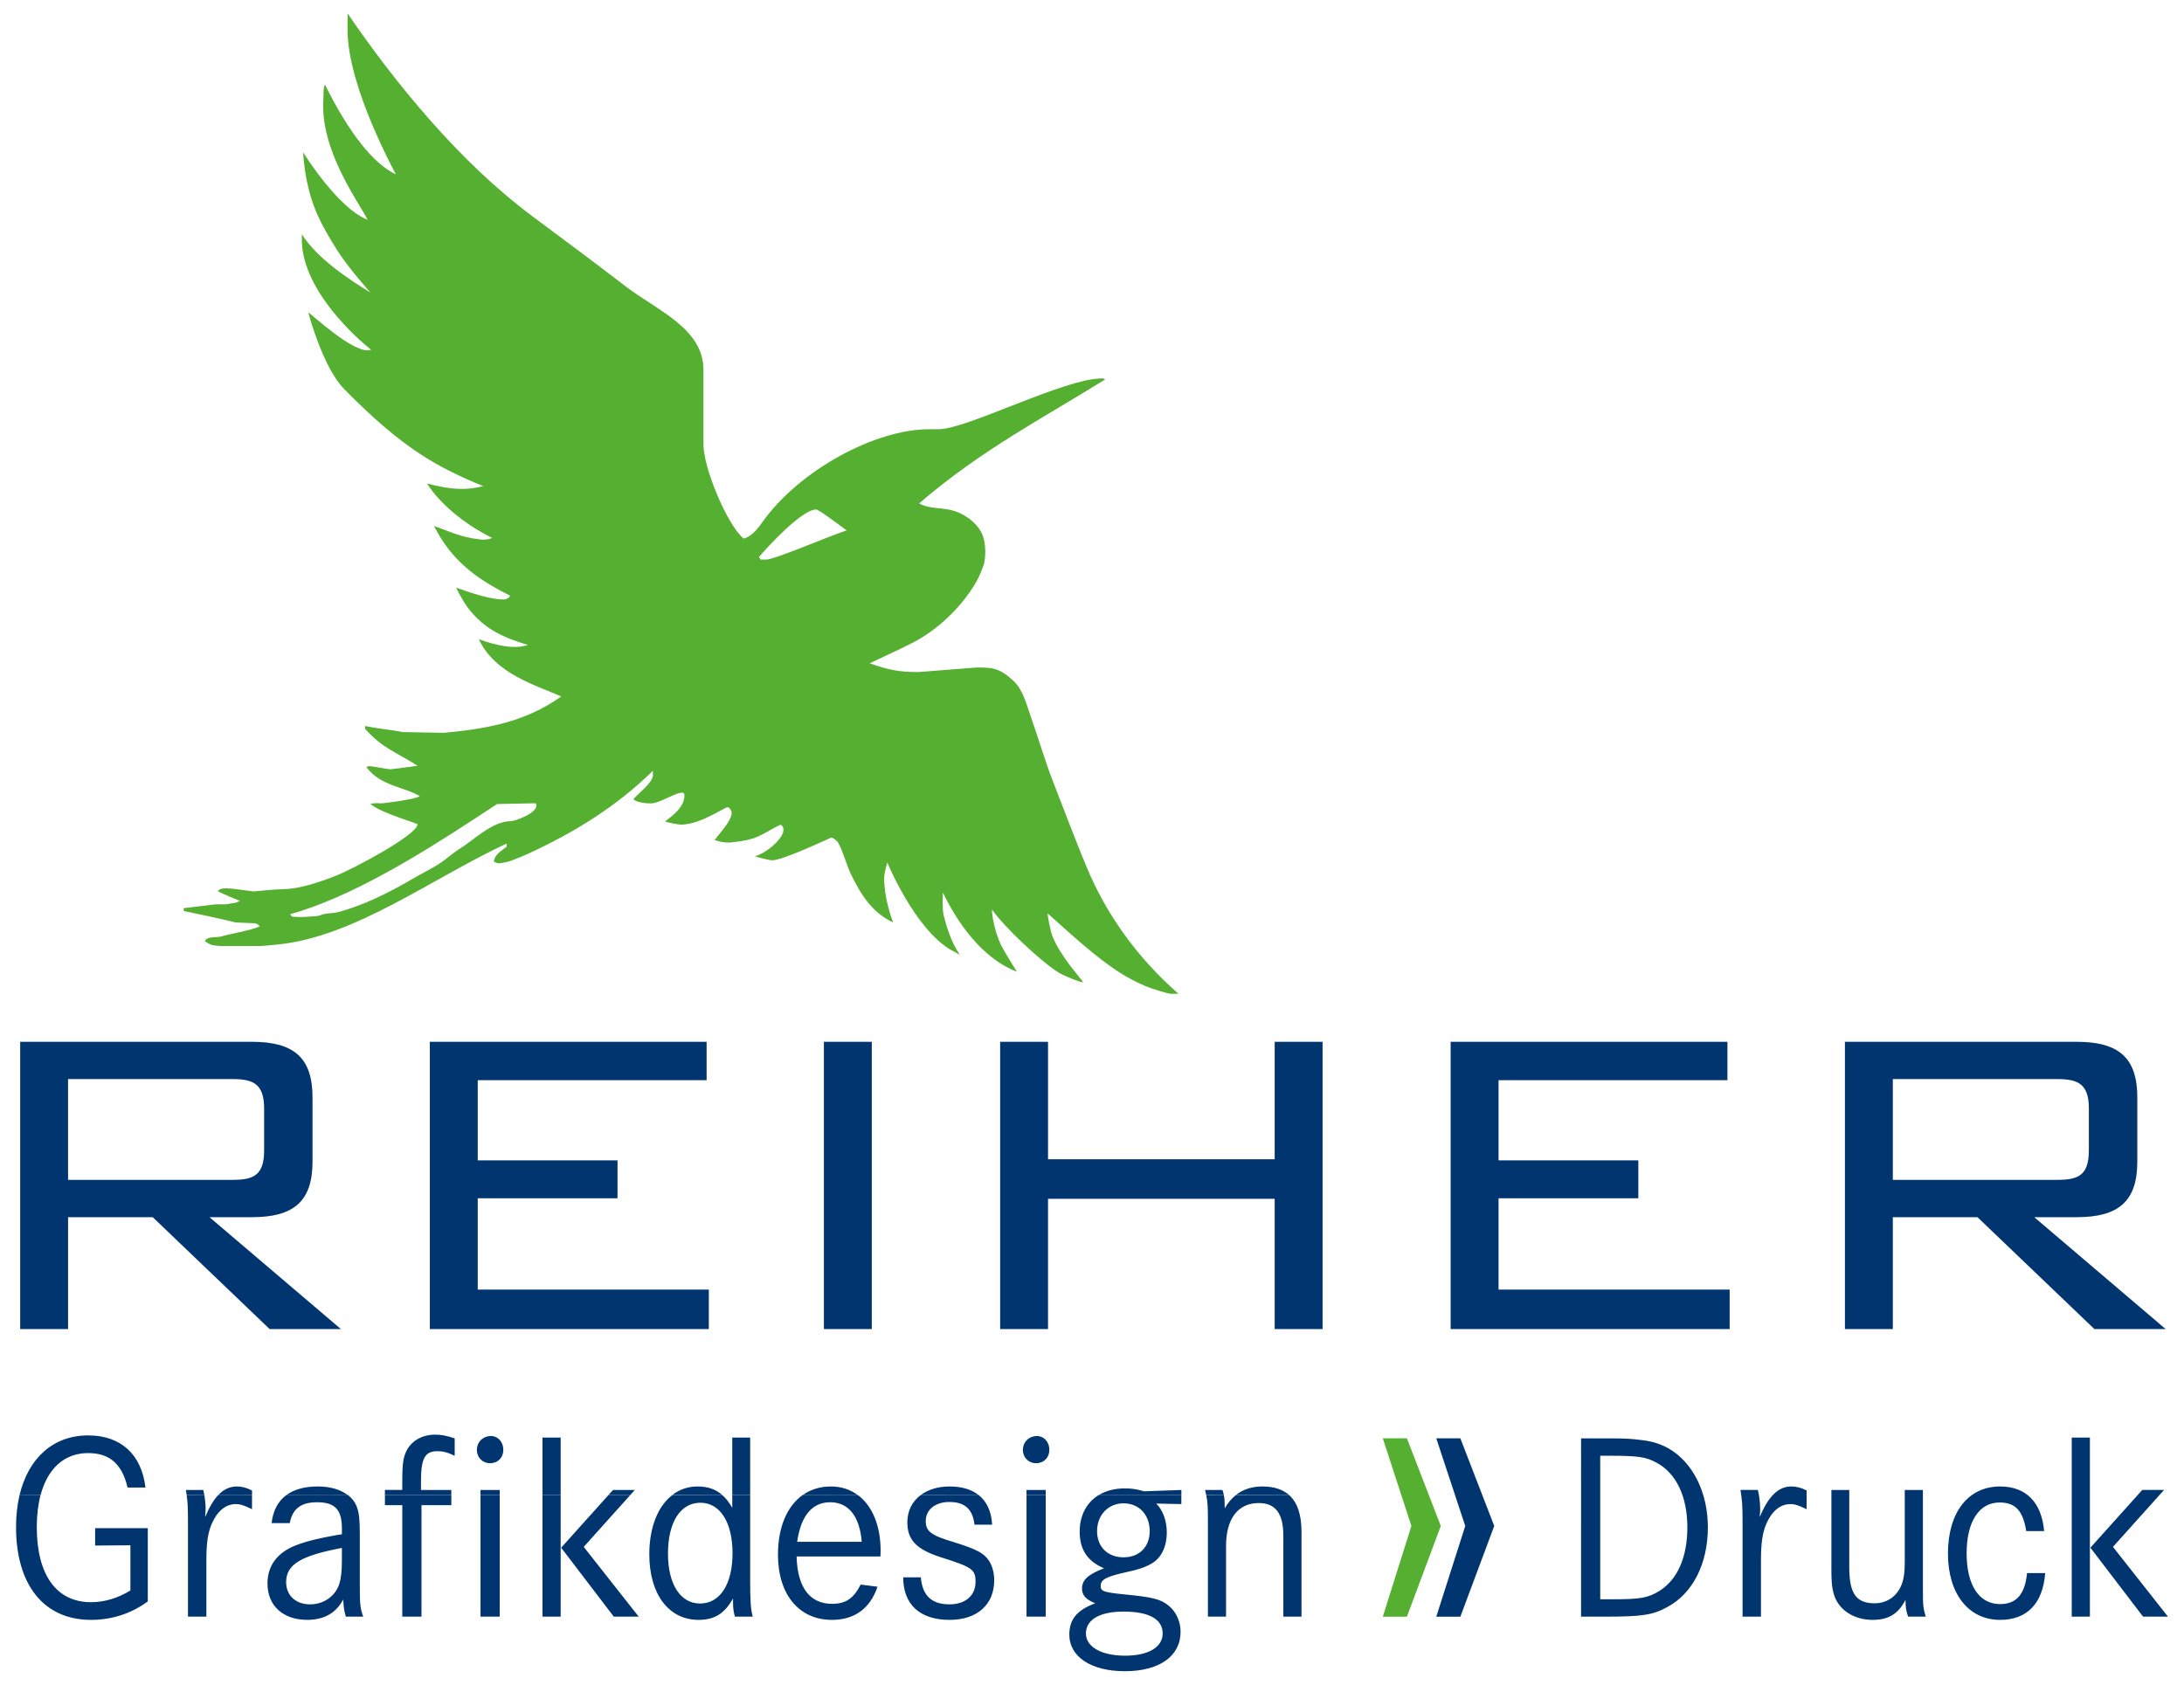
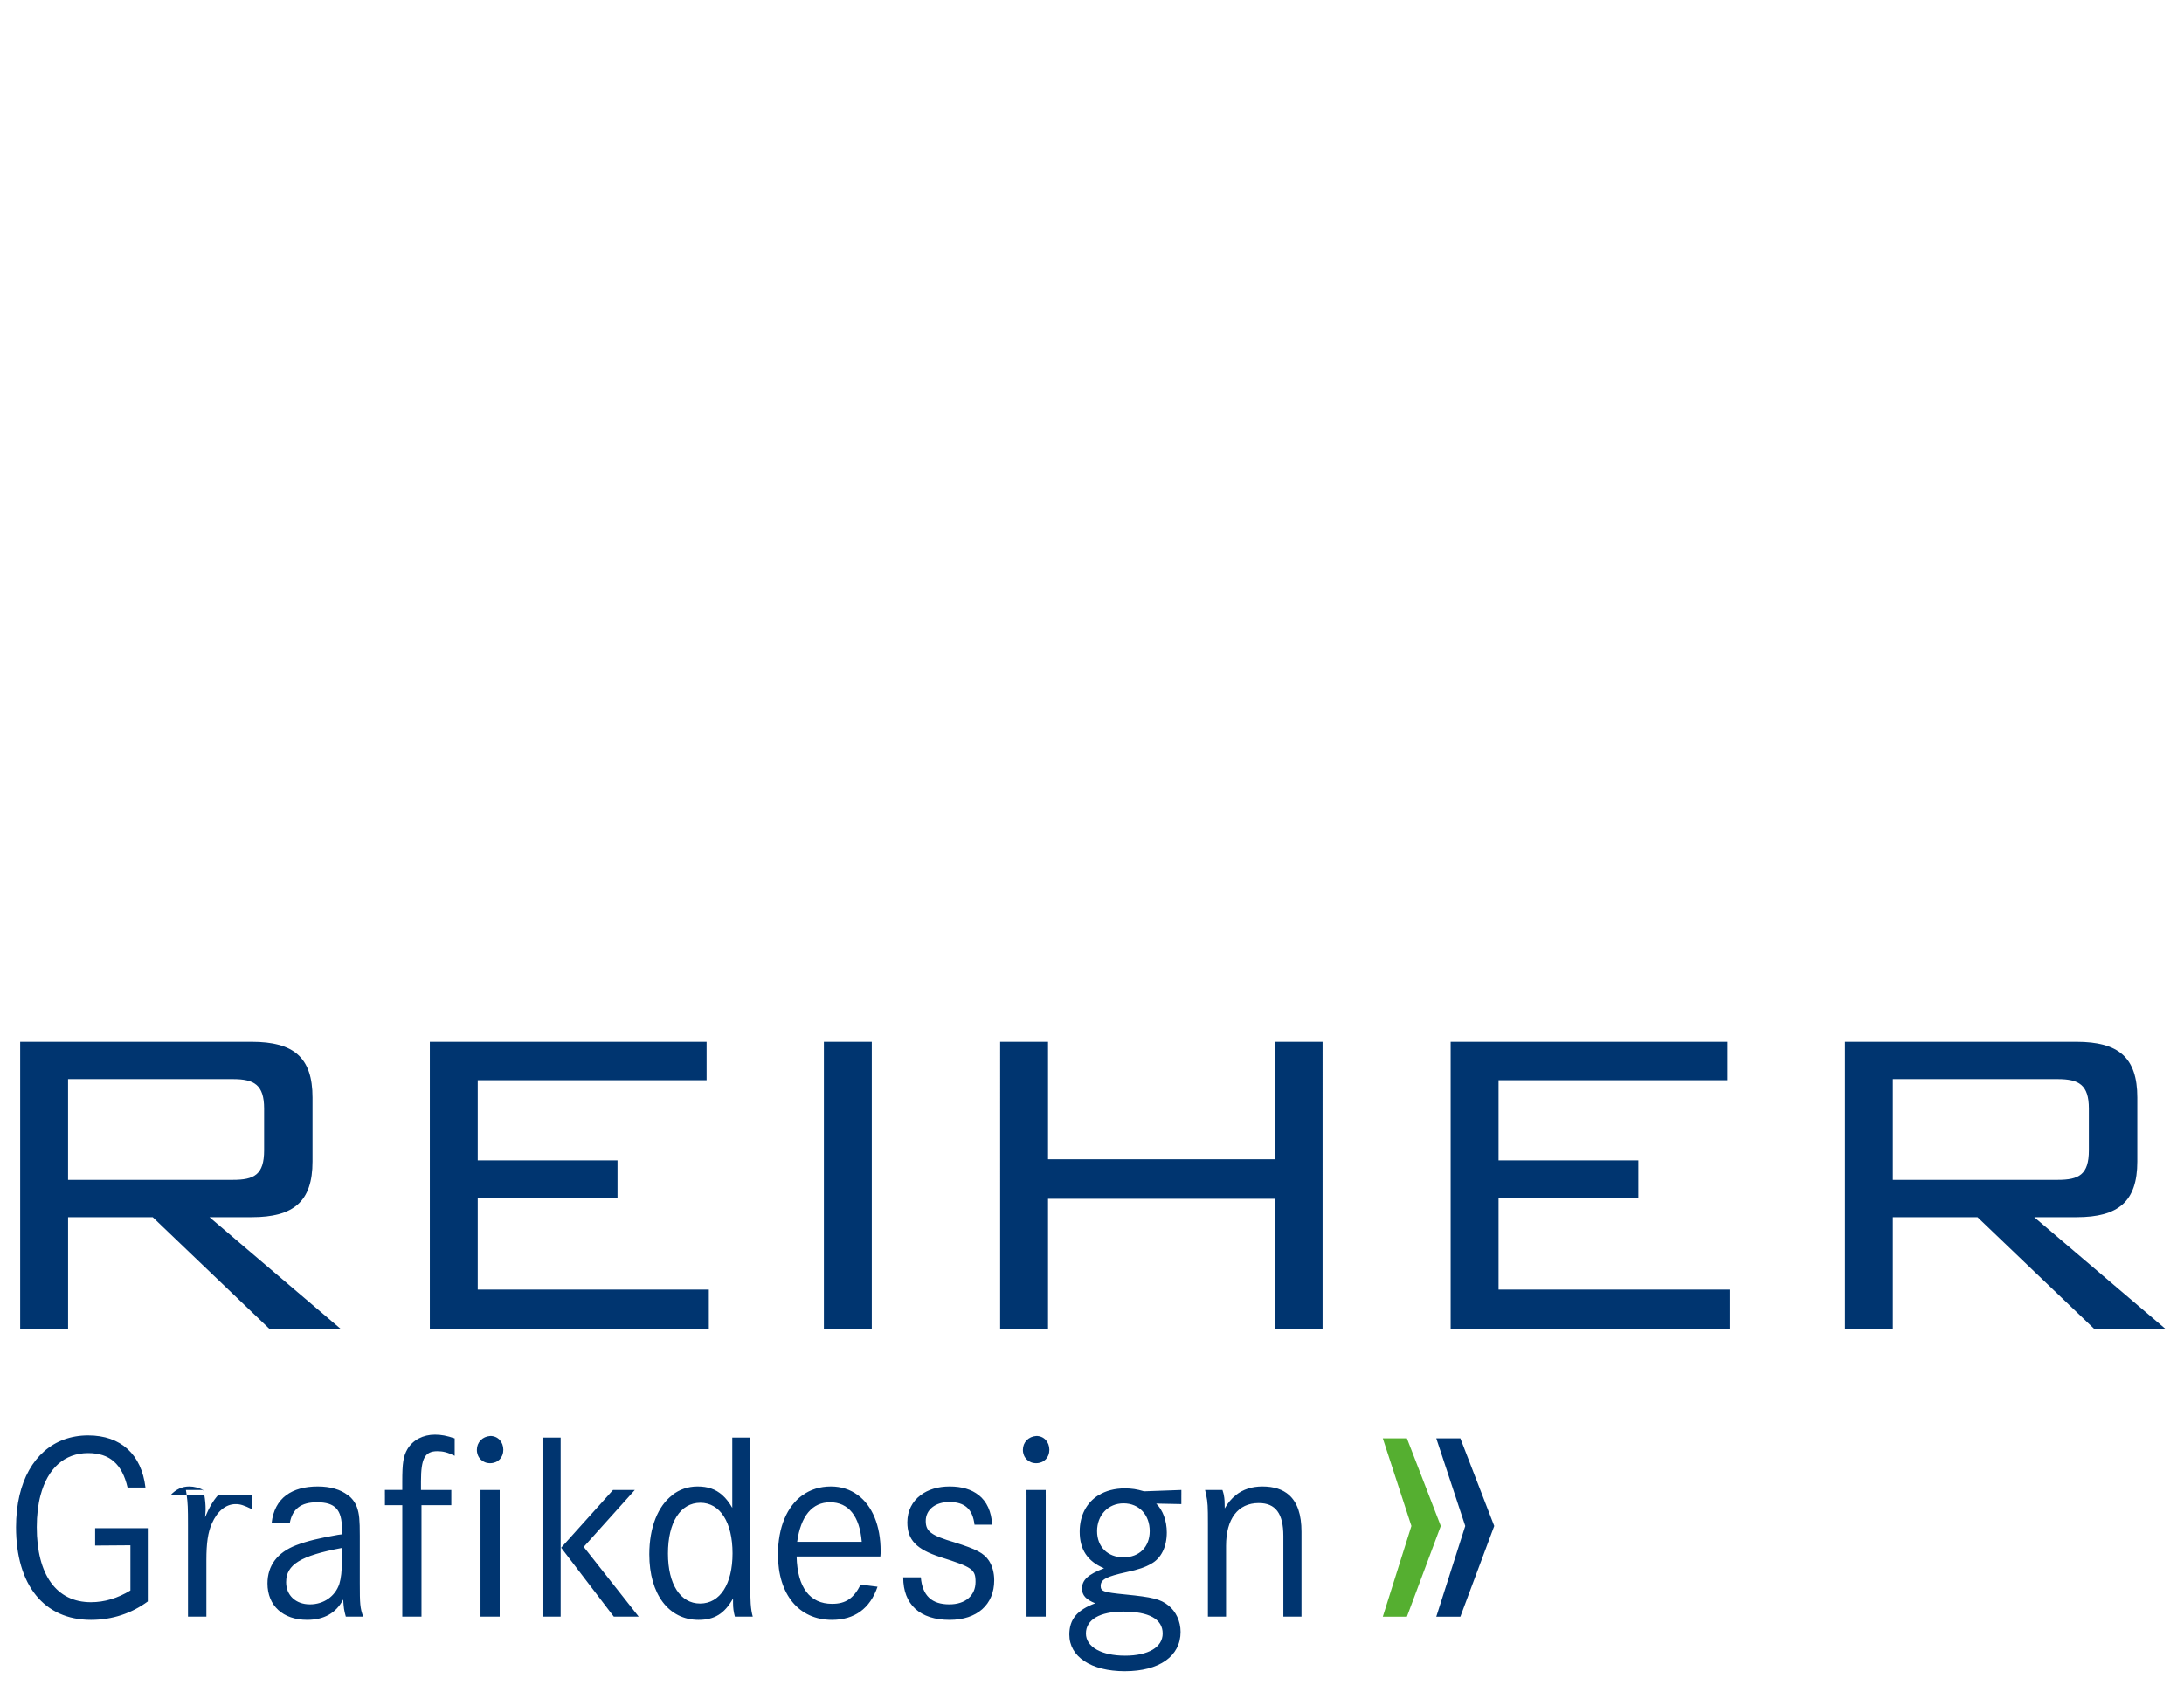
<svg xmlns="http://www.w3.org/2000/svg" version="1.1" id="Ebene_1" x="0px" y="0px" width="99.213px" height="76.535px" viewBox="0 0 99.213 76.535" style="enable-background:new 0 0 99.213 76.535;" xml:space="preserve">
  <g>
    <polygon style="fill:#003570;" points="66.562,69.328 65.246,73.449 66.34,73.449 67.879,69.328 66.34,65.346 65.246,65.346    66.562,69.328  " />
    <polygon style="fill:#55AF30;" points="64.116,69.328 62.817,73.449 63.912,73.449 65.451,69.328 63.912,65.346 62.817,65.346    64.116,69.328  " />
    <path style="fill-rule:evenodd;clip-rule:evenodd;fill:#003570;" d="M93.474,49.025c0.961,0,1.417,0.252,1.417,1.34v1.896   c0,1.113-0.456,1.342-1.417,1.342h-7.488v-4.578H93.474L93.474,49.025z M83.81,60.383h2.176v-5.084h3.845l5.313,5.084h3.237   l-5.97-5.084h1.923c1.897,0,2.758-0.709,2.758-2.529v-2.91c0-1.822-0.86-2.529-2.758-2.529H83.81V60.383L83.81,60.383z    M65.899,60.383h12.675v-1.795H68.075v-4.148h6.35v-1.721h-6.35v-3.645h10.397V47.33H65.899V60.383L65.899,60.383z M45.434,60.383   h2.175v-5.92h10.296v5.92h2.176V47.33h-2.176v5.338H47.609V47.33h-2.175V60.383L45.434,60.383z M37.427,60.383h2.176V47.33h-2.176   V60.383L37.427,60.383z M19.526,60.383H32.2v-1.795H21.702v-4.148h6.35v-1.721h-6.35v-3.645h10.397V47.33H19.526V60.383   L19.526,60.383z M10.581,49.025c0.961,0,1.417,0.252,1.417,1.34v1.896c0,1.113-0.456,1.342-1.417,1.342H3.092v-4.578H10.581   L10.581,49.025z M0.917,60.383h2.176v-5.084h3.845l5.312,5.084h3.238l-5.971-5.084h1.923c1.897,0,2.757-0.709,2.757-2.529v-2.91   c0-1.822-0.86-2.529-2.757-2.529H0.917V60.383L0.917,60.383z" />
    <path style="fill-rule:evenodd;clip-rule:evenodd;fill:#003570;" d="M0.888,67.926c-0.104,0.445-0.159,0.93-0.159,1.453   c0,2.635,1.272,4.215,3.405,4.215c0.954,0,1.838-0.291,2.58-0.838v-3.328H4.322v0.789l1.602-0.012v2.053   c-0.577,0.352-1.178,0.533-1.791,0.533c-1.567,0-2.462-1.238-2.462-3.412c0-0.543,0.059-1.029,0.171-1.453H0.888L0.888,67.926z    M8.48,67.926c0.051,0.357,0.059,0.586,0.059,1.355v0.389v3.777h0.836v-2.574c0-0.766,0.07-1.252,0.247-1.652   c0.248-0.57,0.636-0.887,1.083-0.887c0.212,0,0.366,0.049,0.743,0.232v-0.641H9.91c-0.214,0.23-0.409,0.562-0.593,1.004   c0.012-0.158,0.023-0.268,0.023-0.352c0-0.215-0.019-0.436-0.058-0.654L8.48,67.926L8.48,67.926z M13.006,67.926   c-0.379,0.281-0.606,0.709-0.667,1.271h0.825c0.118-0.645,0.506-0.947,1.237-0.947c0.824,0,1.131,0.34,1.131,1.201v0.256   l-0.177,0.023c-0.825,0.146-1.402,0.279-1.909,0.475c-0.848,0.328-1.295,0.924-1.295,1.736c0,1.008,0.707,1.652,1.802,1.652   c0.766,0,1.308-0.305,1.638-0.924c0.023,0.377,0.035,0.475,0.118,0.777h0.789c-0.141-0.4-0.153-0.57-0.153-1.518v-2.15   c0-0.729-0.023-0.996-0.129-1.299c-0.08-0.223-0.222-0.412-0.417-0.561L13.006,67.926L13.006,67.926z M17.486,67.926v0.457h0.789   v5.064h0.872v-5.064h1.355v-0.457H17.486L17.486,67.926z M21.828,67.926v5.521H22.7v-5.521H21.828L21.828,67.926z M24.644,67.926   v5.521h0.825v-5.523L24.644,67.926L24.644,67.926z M27.638,67.926l-2.146,2.389l2.392,3.133h1.131l-2.498-3.17l2.111-2.352H27.638   L27.638,67.926z M30.541,67.926c-0.651,0.496-1.045,1.459-1.045,2.691c0,1.811,0.883,2.977,2.238,2.977   c0.718,0,1.178-0.279,1.566-0.973v0.207c0,0.219,0.023,0.389,0.083,0.619h0.813c-0.094-0.34-0.118-0.68-0.118-1.699v-3.822h-0.813   v0.578c-0.137-0.24-0.285-0.432-0.451-0.578H30.541L30.541,67.926z M36.458,67.926c-0.704,0.504-1.117,1.457-1.117,2.705   c0,1.809,0.955,2.963,2.45,2.963c1.025,0,1.732-0.51,2.073-1.506l-0.766-0.098c-0.318,0.631-0.683,0.875-1.296,0.875   c-1.013,0-1.579-0.742-1.614-2.15h3.805c0.012-0.109,0.012-0.193,0.012-0.242c0-1.172-0.386-2.072-1.037-2.551L36.458,67.926   L36.458,67.926z M41.823,67.926c-0.382,0.285-0.605,0.715-0.605,1.234c0,0.803,0.412,1.227,1.496,1.58   c1.461,0.461,1.602,0.559,1.602,1.129c0,0.619-0.459,1.02-1.19,1.02c-0.801,0-1.225-0.4-1.295-1.227H41.03   c0,1.238,0.766,1.932,2.108,1.932c1.249,0,2.026-0.693,2.026-1.799c0-0.34-0.083-0.643-0.235-0.885   c-0.236-0.354-0.566-0.523-1.567-0.838c-1.072-0.316-1.308-0.498-1.308-0.973c0-0.51,0.436-0.861,1.072-0.861   c0.707,0,1.061,0.328,1.143,1.031h0.801c-0.032-0.598-0.242-1.053-0.613-1.348L41.823,67.926L41.823,67.926z M46.632,67.926v5.521   h0.872v-5.521H46.632L46.632,67.926z M49.905,67.926c-0.54,0.334-0.858,0.916-0.858,1.66c0,0.812,0.354,1.348,1.107,1.664   c-0.73,0.279-1.001,0.533-1.001,0.922c0,0.305,0.177,0.498,0.601,0.668c-0.825,0.305-1.178,0.729-1.178,1.422   c0,1.008,0.99,1.664,2.521,1.664c1.566,0,2.533-0.682,2.533-1.785c0-0.486-0.213-0.936-0.554-1.203   c-0.365-0.291-0.73-0.377-1.956-0.498c-1.001-0.098-1.119-0.146-1.119-0.389c0-0.291,0.248-0.424,1.189-0.631   c0.519-0.109,0.837-0.219,1.107-0.377c0.448-0.242,0.707-0.766,0.707-1.422c0-0.521-0.177-1.02-0.482-1.311l1.143,0.023v-0.408   H49.905L49.905,67.926z M54.795,67.926c0.069,0.322,0.077,0.523,0.077,1.295v0.426v3.801h0.824v-3.219   c0-1.227,0.542-1.943,1.484-1.943c0.766,0,1.119,0.475,1.119,1.494v0.414v3.254h0.824v-3.303v-0.559   c0-0.771-0.186-1.324-0.561-1.662l-2.419,0.002c-0.196,0.15-0.366,0.354-0.507,0.604c0-0.277-0.006-0.438-0.04-0.602L54.795,67.926   L54.795,67.926z M52.817,74.213c0,0.619-0.647,1.008-1.708,1.008c-1.072,0-1.779-0.4-1.779-1.008c0-0.631,0.636-0.996,1.697-0.996   C52.193,73.217,52.817,73.557,52.817,74.213L52.817,74.213z M52.228,69.561c0,0.717-0.472,1.191-1.189,1.191   c-0.719,0-1.202-0.475-1.202-1.191c0-0.729,0.506-1.262,1.202-1.262C51.745,68.299,52.228,68.82,52.228,69.561L52.228,69.561z    M36.213,70.047c0.165-1.178,0.683-1.797,1.496-1.797c0.836,0,1.343,0.631,1.438,1.797H36.213L36.213,70.047z M33.277,70.57   c0,1.396-0.565,2.281-1.473,2.281c-0.895,0-1.46-0.873-1.46-2.27c0-1.422,0.565-2.309,1.473-2.309   C32.711,68.273,33.277,69.16,33.277,70.57L33.277,70.57z M15.531,70.91c0,0.461-0.036,0.789-0.118,1.057   c-0.189,0.557-0.707,0.922-1.332,0.922c-0.648,0-1.083-0.412-1.083-1.008c0-0.801,0.66-1.203,2.533-1.555V70.91L15.531,70.91z" />
-     <path style="fill-rule:evenodd;clip-rule:evenodd;fill:#003570;" d="M1.843,67.926c0.323-1.217,1.086-1.91,2.161-1.91   c0.978,0,1.543,0.498,1.791,1.566h0.813c-0.177-1.506-1.119-2.369-2.604-2.369c-1.58,0-2.715,1.025-3.116,2.717L1.843,67.926   L1.843,67.926z M9.283,67.926c-0.014-0.08-0.03-0.158-0.048-0.234h-0.79c0.014,0.086,0.025,0.162,0.036,0.232L9.283,67.926   L9.283,67.926z M11.449,67.926v-0.211c-0.236-0.121-0.471-0.182-0.684-0.182c-0.324,0-0.604,0.127-0.855,0.395L11.449,67.926   L11.449,67.926z M15.797,67.926c-0.325-0.256-0.795-0.393-1.362-0.393c-0.6,0-1.08,0.135-1.43,0.395L15.797,67.926L15.797,67.926z    M20.502,67.926v-0.234h-1.378v-0.393c0-1.039,0.176-1.369,0.742-1.369c0.259,0,0.459,0.049,0.789,0.209v-0.791   c-0.354-0.121-0.612-0.17-0.896-0.17c-0.542,0-1.001,0.242-1.249,0.654c-0.188,0.33-0.236,0.623-0.236,1.492v0.367h-0.789v0.234   H20.502L20.502,67.926z M22.7,67.926v-0.234h-0.872v0.234H22.7L22.7,67.926z M25.469,67.926v-2.615h-0.825v2.613L25.469,67.926   L25.469,67.926z M28.628,67.926l0.21-0.234h-0.99l-0.21,0.234H28.628L28.628,67.926z M32.814,67.926   c-0.302-0.271-0.663-0.393-1.128-0.393c-0.434,0-0.822,0.137-1.146,0.387L32.814,67.926L32.814,67.926z M34.078,67.926v-2.615   h-0.813v2.615H34.078L34.078,67.926z M38.969,67.926c-0.341-0.256-0.755-0.393-1.225-0.393c-0.493,0-0.928,0.139-1.286,0.395   L38.969,67.926L38.969,67.926z M44.458,67.926c-0.322-0.26-0.766-0.393-1.319-0.393c-0.531,0-0.983,0.143-1.315,0.391   L44.458,67.926L44.458,67.926z M47.503,67.926v-0.234h-0.872v0.234H47.503L47.503,67.926z M53.666,67.926v-0.234l-1.696,0.061   c-0.33-0.098-0.565-0.133-0.872-0.133c-0.464,0-0.868,0.109-1.192,0.309L53.666,67.926L53.666,67.926z M55.598,67.926   c-0.016-0.072-0.037-0.148-0.066-0.234h-0.789c0.021,0.086,0.038,0.162,0.053,0.23L55.598,67.926L55.598,67.926z M58.564,67.926   c-0.292-0.262-0.697-0.393-1.218-0.393c-0.472,0-0.873,0.129-1.201,0.387L58.564,67.926L58.564,67.926z M46.467,65.869   c0,0.352,0.259,0.607,0.601,0.607c0.353,0,0.601-0.256,0.601-0.607c0-0.365-0.248-0.631-0.589-0.631   C46.714,65.262,46.467,65.529,46.467,65.869L46.467,65.869z M21.663,65.869c0,0.352,0.259,0.607,0.601,0.607   c0.354,0,0.601-0.256,0.601-0.607c0-0.365-0.248-0.631-0.589-0.631C21.91,65.262,21.663,65.529,21.663,65.869L21.663,65.869z" />
-     <path style="fill-rule:evenodd;clip-rule:evenodd;fill:#003570;" d="M94.113,73.447h0.825v-8.137h-0.825V73.447L94.113,73.447z    M94.961,70.314l2.392,3.133h1.131l-2.498-3.17l2.321-2.586h-0.99L94.961,70.314L94.961,70.314z M90.858,67.533   c-1.449,0-2.368,1.178-2.368,3.049c0,1.82,0.931,3.012,2.368,3.012c1.225,0,1.943-0.742,2.049-2.125h-0.824   c-0.094,0.959-0.482,1.408-1.225,1.408c-0.955,0-1.52-0.863-1.52-2.307c0-1.434,0.564-2.309,1.496-2.309   c0.718,0,1.06,0.365,1.213,1.299h0.812C92.743,68.25,92.036,67.533,90.858,67.533L90.858,67.533z M83.194,71.213   c0,0.656,0.023,0.91,0.117,1.227c0.212,0.705,0.907,1.154,1.756,1.154c0.718,0,1.166-0.268,1.496-0.912   c0,0.328,0.023,0.498,0.117,0.766h0.801c-0.117-0.389-0.129-0.51-0.129-1.264v-0.484v-4.008h-0.824v3.266   c0,0.486-0.047,0.803-0.153,1.057c-0.212,0.523-0.672,0.826-1.214,0.826c-0.836,0-1.154-0.438-1.154-1.627v-3.521h-0.812V71.213   L83.194,71.213z M79.16,69.281v0.389v3.777h0.836v-2.574c0-0.766,0.07-1.252,0.247-1.652c0.248-0.57,0.637-0.887,1.084-0.887   c0.212,0,0.365,0.049,0.742,0.232v-0.852c-0.235-0.121-0.471-0.182-0.684-0.182c-0.601,0-1.048,0.438-1.448,1.396   c0.012-0.158,0.023-0.268,0.023-0.352c0-0.293-0.035-0.596-0.106-0.887h-0.789C79.147,68.213,79.16,68.359,79.16,69.281   L79.16,69.281z M72.694,66.137h0.365c1.39,0,1.708,0.049,2.215,0.328c0.883,0.484,1.378,1.541,1.378,2.926   c0,1.336-0.436,2.344-1.236,2.867c-0.542,0.34-0.884,0.4-2.145,0.4h-0.577V66.137L72.694,66.137z M71.822,73.447h1.131   c1.626,0,2.133-0.072,2.792-0.438c1.154-0.619,1.838-1.967,1.838-3.619c0-1.59-0.684-2.951-1.779-3.582   c-0.341-0.193-0.742-0.328-1.189-0.377c-0.436-0.061-0.754-0.084-1.566-0.084h-1.226V73.447L71.822,73.447z" />
-     <path style="fill-rule:evenodd;clip-rule:evenodd;fill:#55AF30;" d="M49.383,39.438c-0.309-0.736-0.613-1.518-0.913-2.285v-0.006   c-0.218-0.566-0.434-1.129-0.646-1.672c-0.354-0.904-0.67-1.994-1.003-2.93c-0.187-0.521-0.342-1.209-0.789-1.619   c-0.664-0.609-0.977-0.598-1.695-0.598l-2.615,0.205c-0.817,0-1.327-0.08-2.216-0.396c0.597-0.285,1.402-0.652,1.965-0.941   c1.064-0.551,2.137-1.523,2.833-2.682c0.146-0.242,0.283-0.568,0.382-0.852c0.07-0.199,0.154-0.943-0.09-1.439   c-0.278-0.564-0.909-0.949-1.434-1.059c-0.463-0.098-1.027-0.059-1.406-0.295c2.809-2.424,5.681-3.904,8.45-5.631   c-0.052-0.012-0.052-0.047-0.138-0.047c-1.723,0-6.143,2.311-7.434,2.311h-0.441c-2.419,0-5.888,1.848-7.58,4.248   c-0.19,0.271-0.487,0.643-0.834,0.717c-0.729-0.6-1.823-3.176-1.823-4.281v-3.387c0-1.887-2.132-2.707-3.551-3.801   c-1.473-1.133-2.85-2.15-4.248-3.193c-3.289-2.457-6.199-6.02-8.367-9.195v0.746c-0.006,2.619,2.22,6.578,2.188,6.564   c-1.042-0.496-2.14-1.914-3.214-4.07c-0.085,0.111-0.062,0.443-0.077,0.73c-0.123,2.246,1.56,4.539,2.018,5.406   c-0.957-0.352-2.148-1.832-2.939-3.068c0,0,0.053,0.67,0.132,1.092c0.261,1.393,0.661,2.145,1.413,3.348   c0.51,0.816,1.525,1.939,1.525,1.939c-0.986-0.602-2.447-1.57-3.122-2.654c0,0-0.004,0.201-0.001,0.332   c0.066,2.271,2.537,4.434,3.147,4.916c-0.729,0.281-2.813-1.727-2.853-1.688c0,0,0.643,2.467,1.627,3.471   c2.674,2.729,4.273,3.572,6.325,4.414c-0.744,0.178-1.374,0.191-2.558-0.121c0,0,0.79,1.391,2.953,2.471   c-0.03,0.021-0.223,0.105-0.541,0.07c-0.921-0.102-1.357-0.359-2.095-0.609c0,0,0.196,0.371,0.34,0.598   c0.848,1.322,1.967,1.979,3.108,2.564c0,0.084-0.172,0.176-0.259,0.176c-0.637,0-1.462-0.283-2.188-0.539   c0,0,0.295,0.602,0.554,0.938c0.754,0.979,1.658,1.348,2.706,1.664c-0.589,0.211-1.413,0.035-2.226-0.258   c0.742,1.594,2.646,2.102,3.742,2.6c-1.72,1.23-3.61,1.488-5.332,1.652l-1.868-0.035c-0.518-0.104-1.037-0.139-1.711-0.273v0.125   c0.797,0.9,1.44,1.068,2.385,1.68c-0.4,0.055-1.16,0.158-1.246,0.158c-0.087,0-0.832-0.139-0.918-0.139   c-0.087,0-0.116,0.006-0.156,0.051c0.652,0.861,1.727,0.887,2.425,1.312c-0.235,0.152-1.663,0.326-1.749,0.326   c-0.087,0-0.24-0.033-0.502,0.021c0.244,0.219,0.832,0.455,1.33,0.633h0.001c0.029,0.01,0.062,0.023,0.075,0.027   c0.41,0.146,0.74,0.25,0.74,0.268c0,0.48-2.963,2.051-3.729,2.348c-0.697,0.271-1.596,0.58-2.314,0.598   c-0.658,0.018-1.299,0.104-1.385,0.104c-0.087,0-0.553-0.072-0.829-0.104c-0.585-0.068-0.734-0.033-0.812,0.1   c0.352,0.176,0.698,0.312,1,0.436c-0.061,0.02-0.12,0.068-0.157,0.072c-0.175,0.027-0.401,0.082-0.488,0.082H9.81L8.343,41.26   v0.127c0.823,0.17,1.61,0.338,2.365,0.523l0.866,0.035c0.076,0.016,0.16,0.043,0.228,0.148c-0.539,0.209-1.252,0.309-1.789,0.459   C9.84,42.6,9.382,42.529,9.309,42.76c0.11,0.078,0.212,0.141,0.323,0.172c0.131,0.033,0.339,0.047,0.425,0.047h1.758   c0.087,0,0.322-0.021,0.803-0.068c3.515-0.357,6.983-2.996,10.393-4.586v0.15c-0.24,0.176-0.546,0.361-0.576,0.668   c0.078,0.043,0.138,0.078,0.225,0.078s0.396-0.057,0.56-0.117c0.282-0.107,0.578-0.225,0.833-0.346   c0.992-0.459,1.984-0.986,2.942-1.611c0.932-0.609,1.83-1.309,2.666-2.131v0.225c-0.049,0.35-0.608,0.746-0.89,1.07   c0.218,0.201,0.811,0.188,0.811,0.188c0.364,0,1.095-0.482,1.372-0.482c0.021,0,0.138-0.039,0.138,0.121   c0,0.439-0.361,0.779-0.669,1.016h0.004c-0.008,0.006-0.017,0.012-0.019,0.014c-0.069,0.053-0.135,0.102-0.192,0.145   c0.04,0.047,0.617,0.152,0.703,0.152c0.367,0,0.768-0.133,1.123-0.287c0.017-0.008,0.034-0.018,0.052-0.025   c0.487-0.221,0.876-0.48,0.956-0.48c0.086,0,0.189,0.156,0.189,0.242c0,0.072-0.02,0.152-0.055,0.238l0,0   c-0.145,0.346-0.531,0.75-0.721,1.016c0.05,0.008,0.424,0.137,0.727,0.105c0.086-0.008,0.678-0.062,1.076-0.203   c0.397-0.135,0.799-0.434,1.205-0.605c0.475,0.332-0.553,1.27-1.179,1.439c0,0,0.48,0.146,0.766,0.178   c0.422,0.045,2.688-1.029,2.7-1.029c0.088,0,0.266,0.135,0.317,0.23c0.252,0.461,0.351,0.947,0.589,1.447   c0.425,0.875,0.942,1.727,1.909,2.178c-0.334-0.867-0.418-1.674-0.407-2.064c0.001-0.086,0.062-0.408,0.144-0.658   c0,0,1.225,2.986,2.877,3.965c0.167,0.086,0.422,0.23,0.422,0.23c-0.418-0.588-0.609-1.305-0.734-1.766   c-0.074-0.264-0.06-1.049-0.035-1.051c0.644,1.33,1.759,2.969,3.354,3.582c0,0-0.594-0.953-0.697-1.164   c-0.382-0.785-0.453-1.627-0.429-1.656c0.556,0.799,2.233,2.373,3.037,2.867c0.248,0.152,1.06,0.473,1.1,0.426   c-0.177-0.252-1.014-1.166-1.378-2.043c-0.124-0.299-0.253-1.049-0.232-1.078c1.114,0.996,2.16,1.971,3.281,2.695   c0.328,0.211,0.803,0.459,1.146,0.6c0.367,0.152,1.066,0.359,1.153,0.354h0.358C51.569,43.432,50.206,41.412,49.383,39.438z    M23.207,37.307c-0.854,0.004-1.663,0.85-2.382,1.293c-0.263,0.164-0.526,0.41-0.808,0.6c-0.377,0.254-0.903,0.508-1.305,0.746   c-1.078,0.633-2.29,1.221-3.363,1.496c-0.199,0.053-0.451,0.039-0.658,0.092c-0.069,0.016-0.176,0.072-0.279,0.082   c-0.209,0.021-0.607,0.047-0.695,0.047c-0.086,0-0.278,0-0.42-0.014c-0.039-0.023-0.08-0.029-0.114-0.113   c2.752-0.777,5.796-2.648,8.409-4.359c0.013-0.008,0.086-0.055,0.098-0.062h-0.003c0.304-0.197,0.602-0.395,0.892-0.586   l1.743-0.035c0.04,0.039,0.046,0.018,0.046,0.104c0,0.215-0.344,0.424-0.662,0.557C23.488,37.248,23.282,37.307,23.207,37.307z    M37.075,23.148c0.117,0,0.942,0.617,1.385,0.951c-0.765,0.242-3.268,1.324-3.656,1.324h-0.246   c-0.039-0.039-0.039-0.072-0.079-0.119C34.863,24.854,36.421,23.148,37.075,23.148z" />
+     <path style="fill-rule:evenodd;clip-rule:evenodd;fill:#003570;" d="M1.843,67.926c0.323-1.217,1.086-1.91,2.161-1.91   c0.978,0,1.543,0.498,1.791,1.566h0.813c-0.177-1.506-1.119-2.369-2.604-2.369c-1.58,0-2.715,1.025-3.116,2.717L1.843,67.926   L1.843,67.926z M9.283,67.926c-0.014-0.08-0.03-0.158-0.048-0.234h-0.79c0.014,0.086,0.025,0.162,0.036,0.232L9.283,67.926   L9.283,67.926z v-0.211c-0.236-0.121-0.471-0.182-0.684-0.182c-0.324,0-0.604,0.127-0.855,0.395L11.449,67.926   L11.449,67.926z M15.797,67.926c-0.325-0.256-0.795-0.393-1.362-0.393c-0.6,0-1.08,0.135-1.43,0.395L15.797,67.926L15.797,67.926z    M20.502,67.926v-0.234h-1.378v-0.393c0-1.039,0.176-1.369,0.742-1.369c0.259,0,0.459,0.049,0.789,0.209v-0.791   c-0.354-0.121-0.612-0.17-0.896-0.17c-0.542,0-1.001,0.242-1.249,0.654c-0.188,0.33-0.236,0.623-0.236,1.492v0.367h-0.789v0.234   H20.502L20.502,67.926z M22.7,67.926v-0.234h-0.872v0.234H22.7L22.7,67.926z M25.469,67.926v-2.615h-0.825v2.613L25.469,67.926   L25.469,67.926z M28.628,67.926l0.21-0.234h-0.99l-0.21,0.234H28.628L28.628,67.926z M32.814,67.926   c-0.302-0.271-0.663-0.393-1.128-0.393c-0.434,0-0.822,0.137-1.146,0.387L32.814,67.926L32.814,67.926z M34.078,67.926v-2.615   h-0.813v2.615H34.078L34.078,67.926z M38.969,67.926c-0.341-0.256-0.755-0.393-1.225-0.393c-0.493,0-0.928,0.139-1.286,0.395   L38.969,67.926L38.969,67.926z M44.458,67.926c-0.322-0.26-0.766-0.393-1.319-0.393c-0.531,0-0.983,0.143-1.315,0.391   L44.458,67.926L44.458,67.926z M47.503,67.926v-0.234h-0.872v0.234H47.503L47.503,67.926z M53.666,67.926v-0.234l-1.696,0.061   c-0.33-0.098-0.565-0.133-0.872-0.133c-0.464,0-0.868,0.109-1.192,0.309L53.666,67.926L53.666,67.926z M55.598,67.926   c-0.016-0.072-0.037-0.148-0.066-0.234h-0.789c0.021,0.086,0.038,0.162,0.053,0.23L55.598,67.926L55.598,67.926z M58.564,67.926   c-0.292-0.262-0.697-0.393-1.218-0.393c-0.472,0-0.873,0.129-1.201,0.387L58.564,67.926L58.564,67.926z M46.467,65.869   c0,0.352,0.259,0.607,0.601,0.607c0.353,0,0.601-0.256,0.601-0.607c0-0.365-0.248-0.631-0.589-0.631   C46.714,65.262,46.467,65.529,46.467,65.869L46.467,65.869z M21.663,65.869c0,0.352,0.259,0.607,0.601,0.607   c0.354,0,0.601-0.256,0.601-0.607c0-0.365-0.248-0.631-0.589-0.631C21.91,65.262,21.663,65.529,21.663,65.869L21.663,65.869z" />
  </g>
</svg>